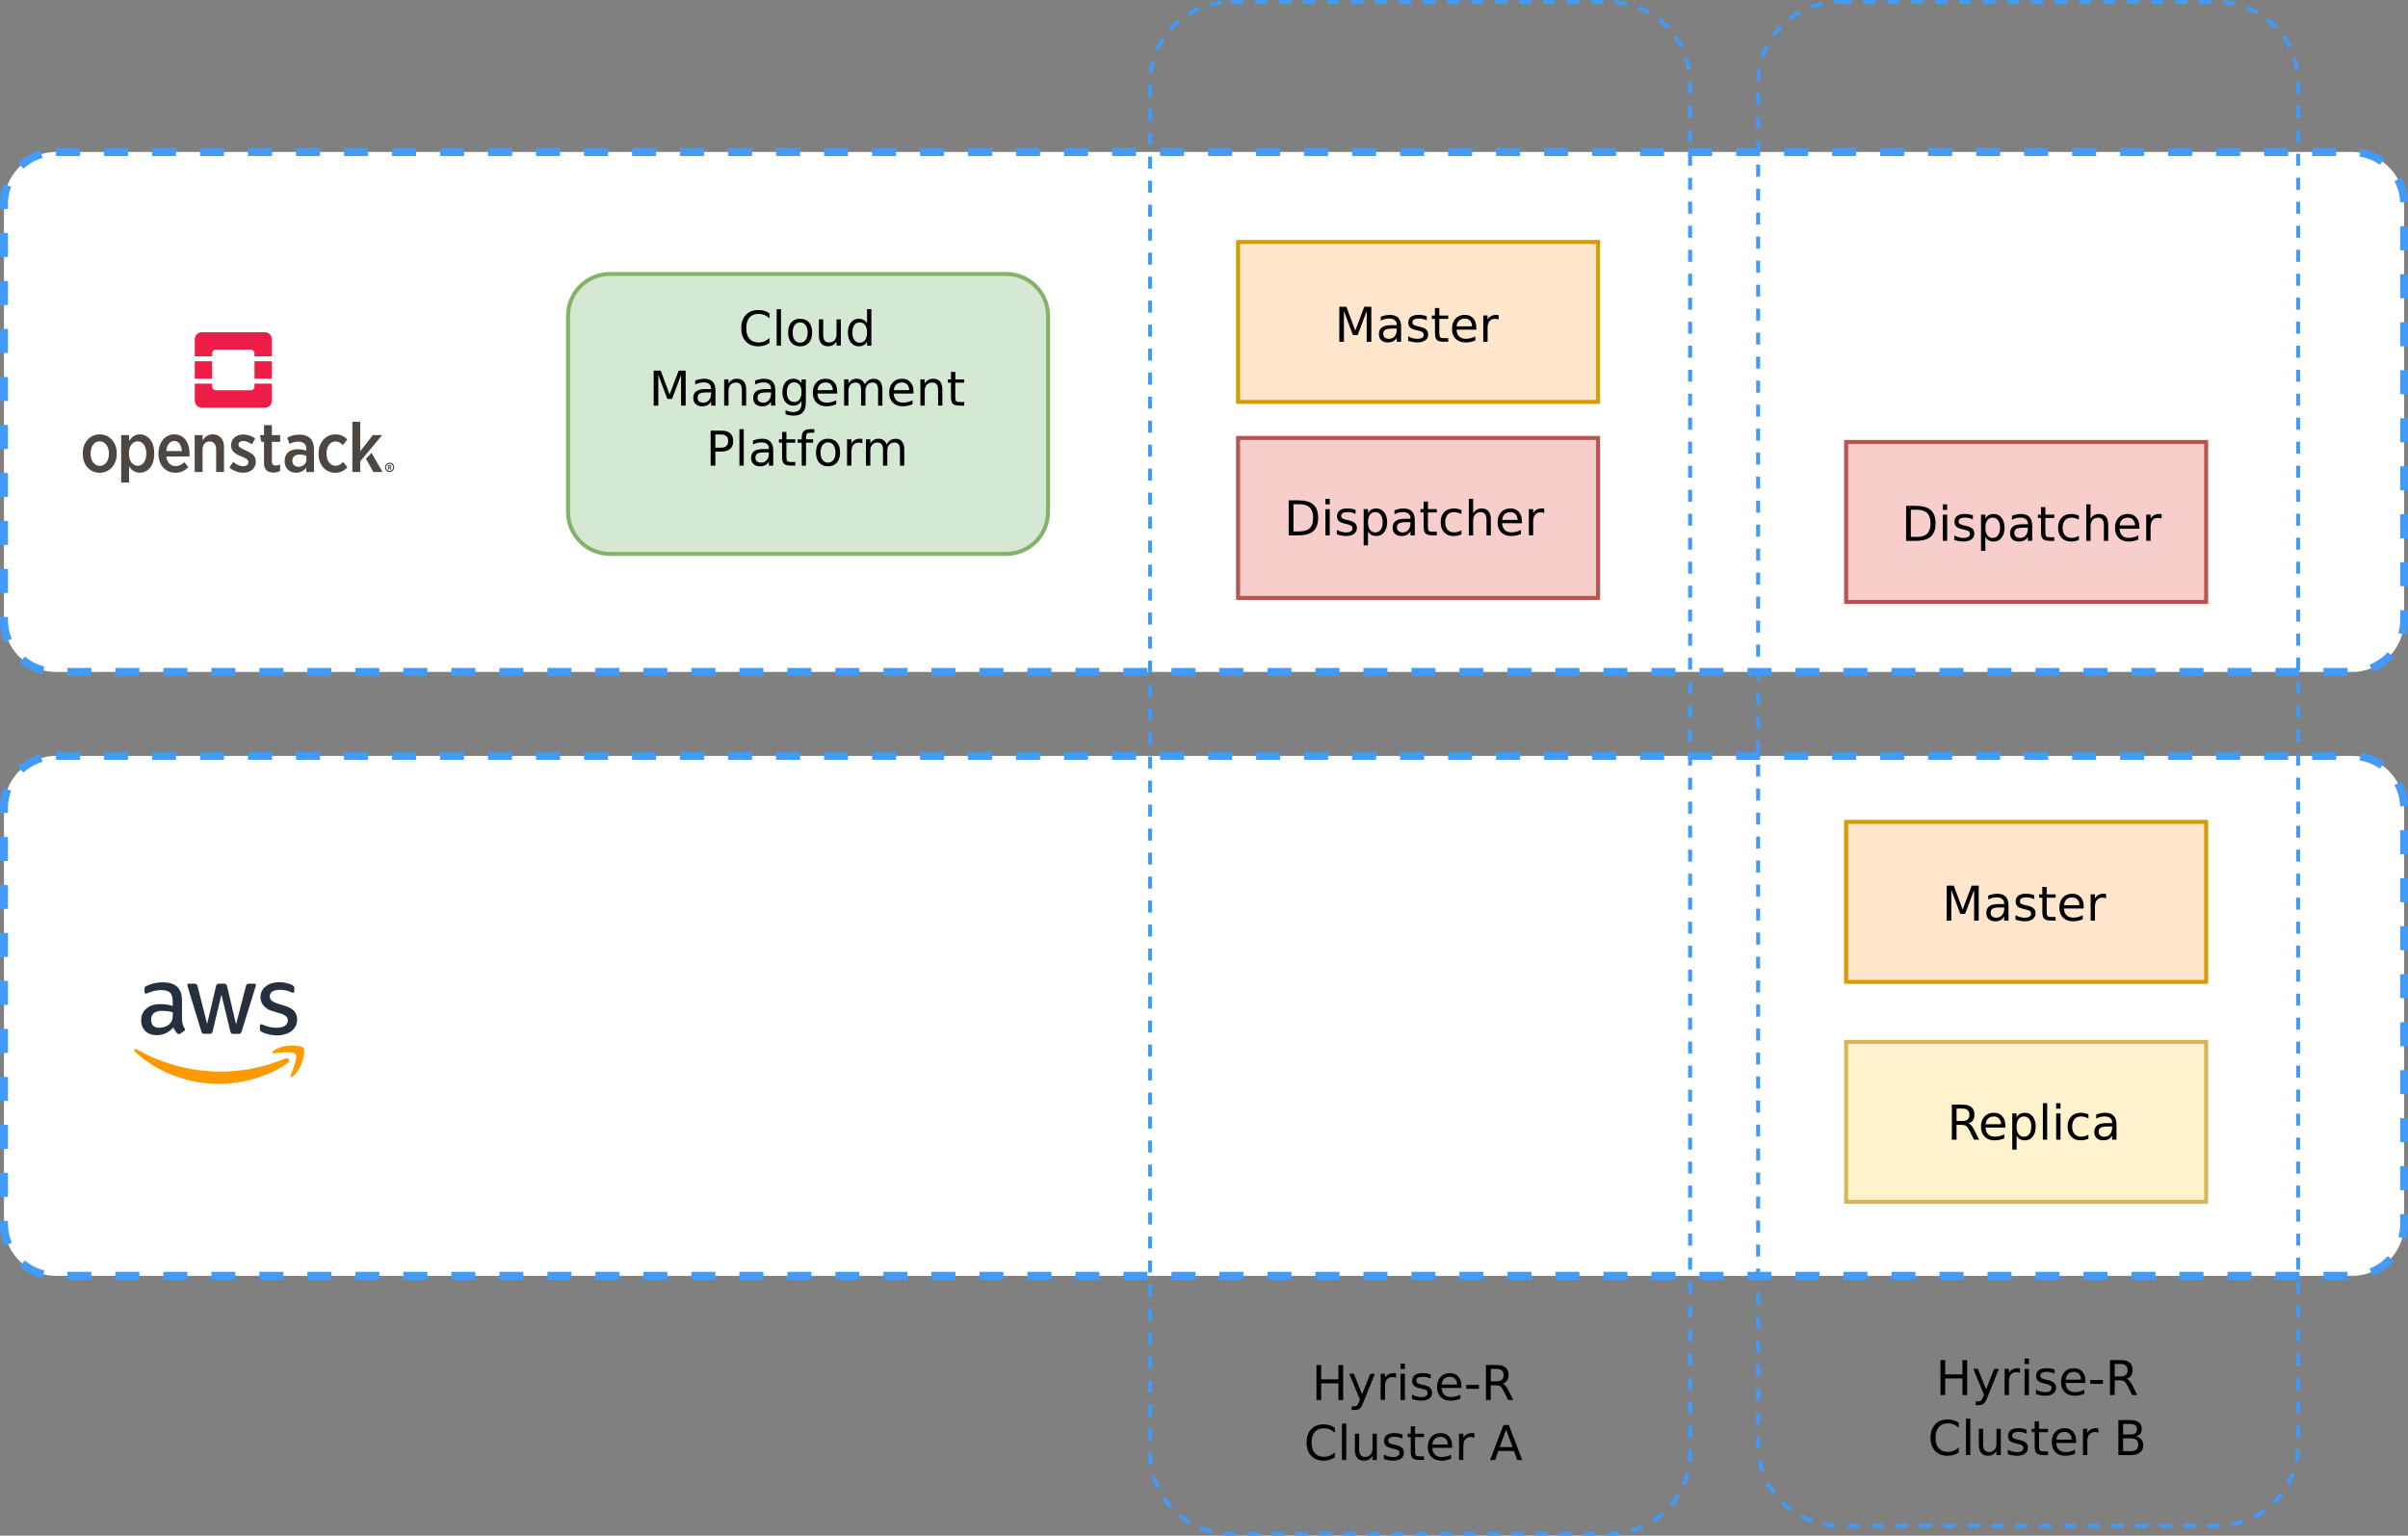
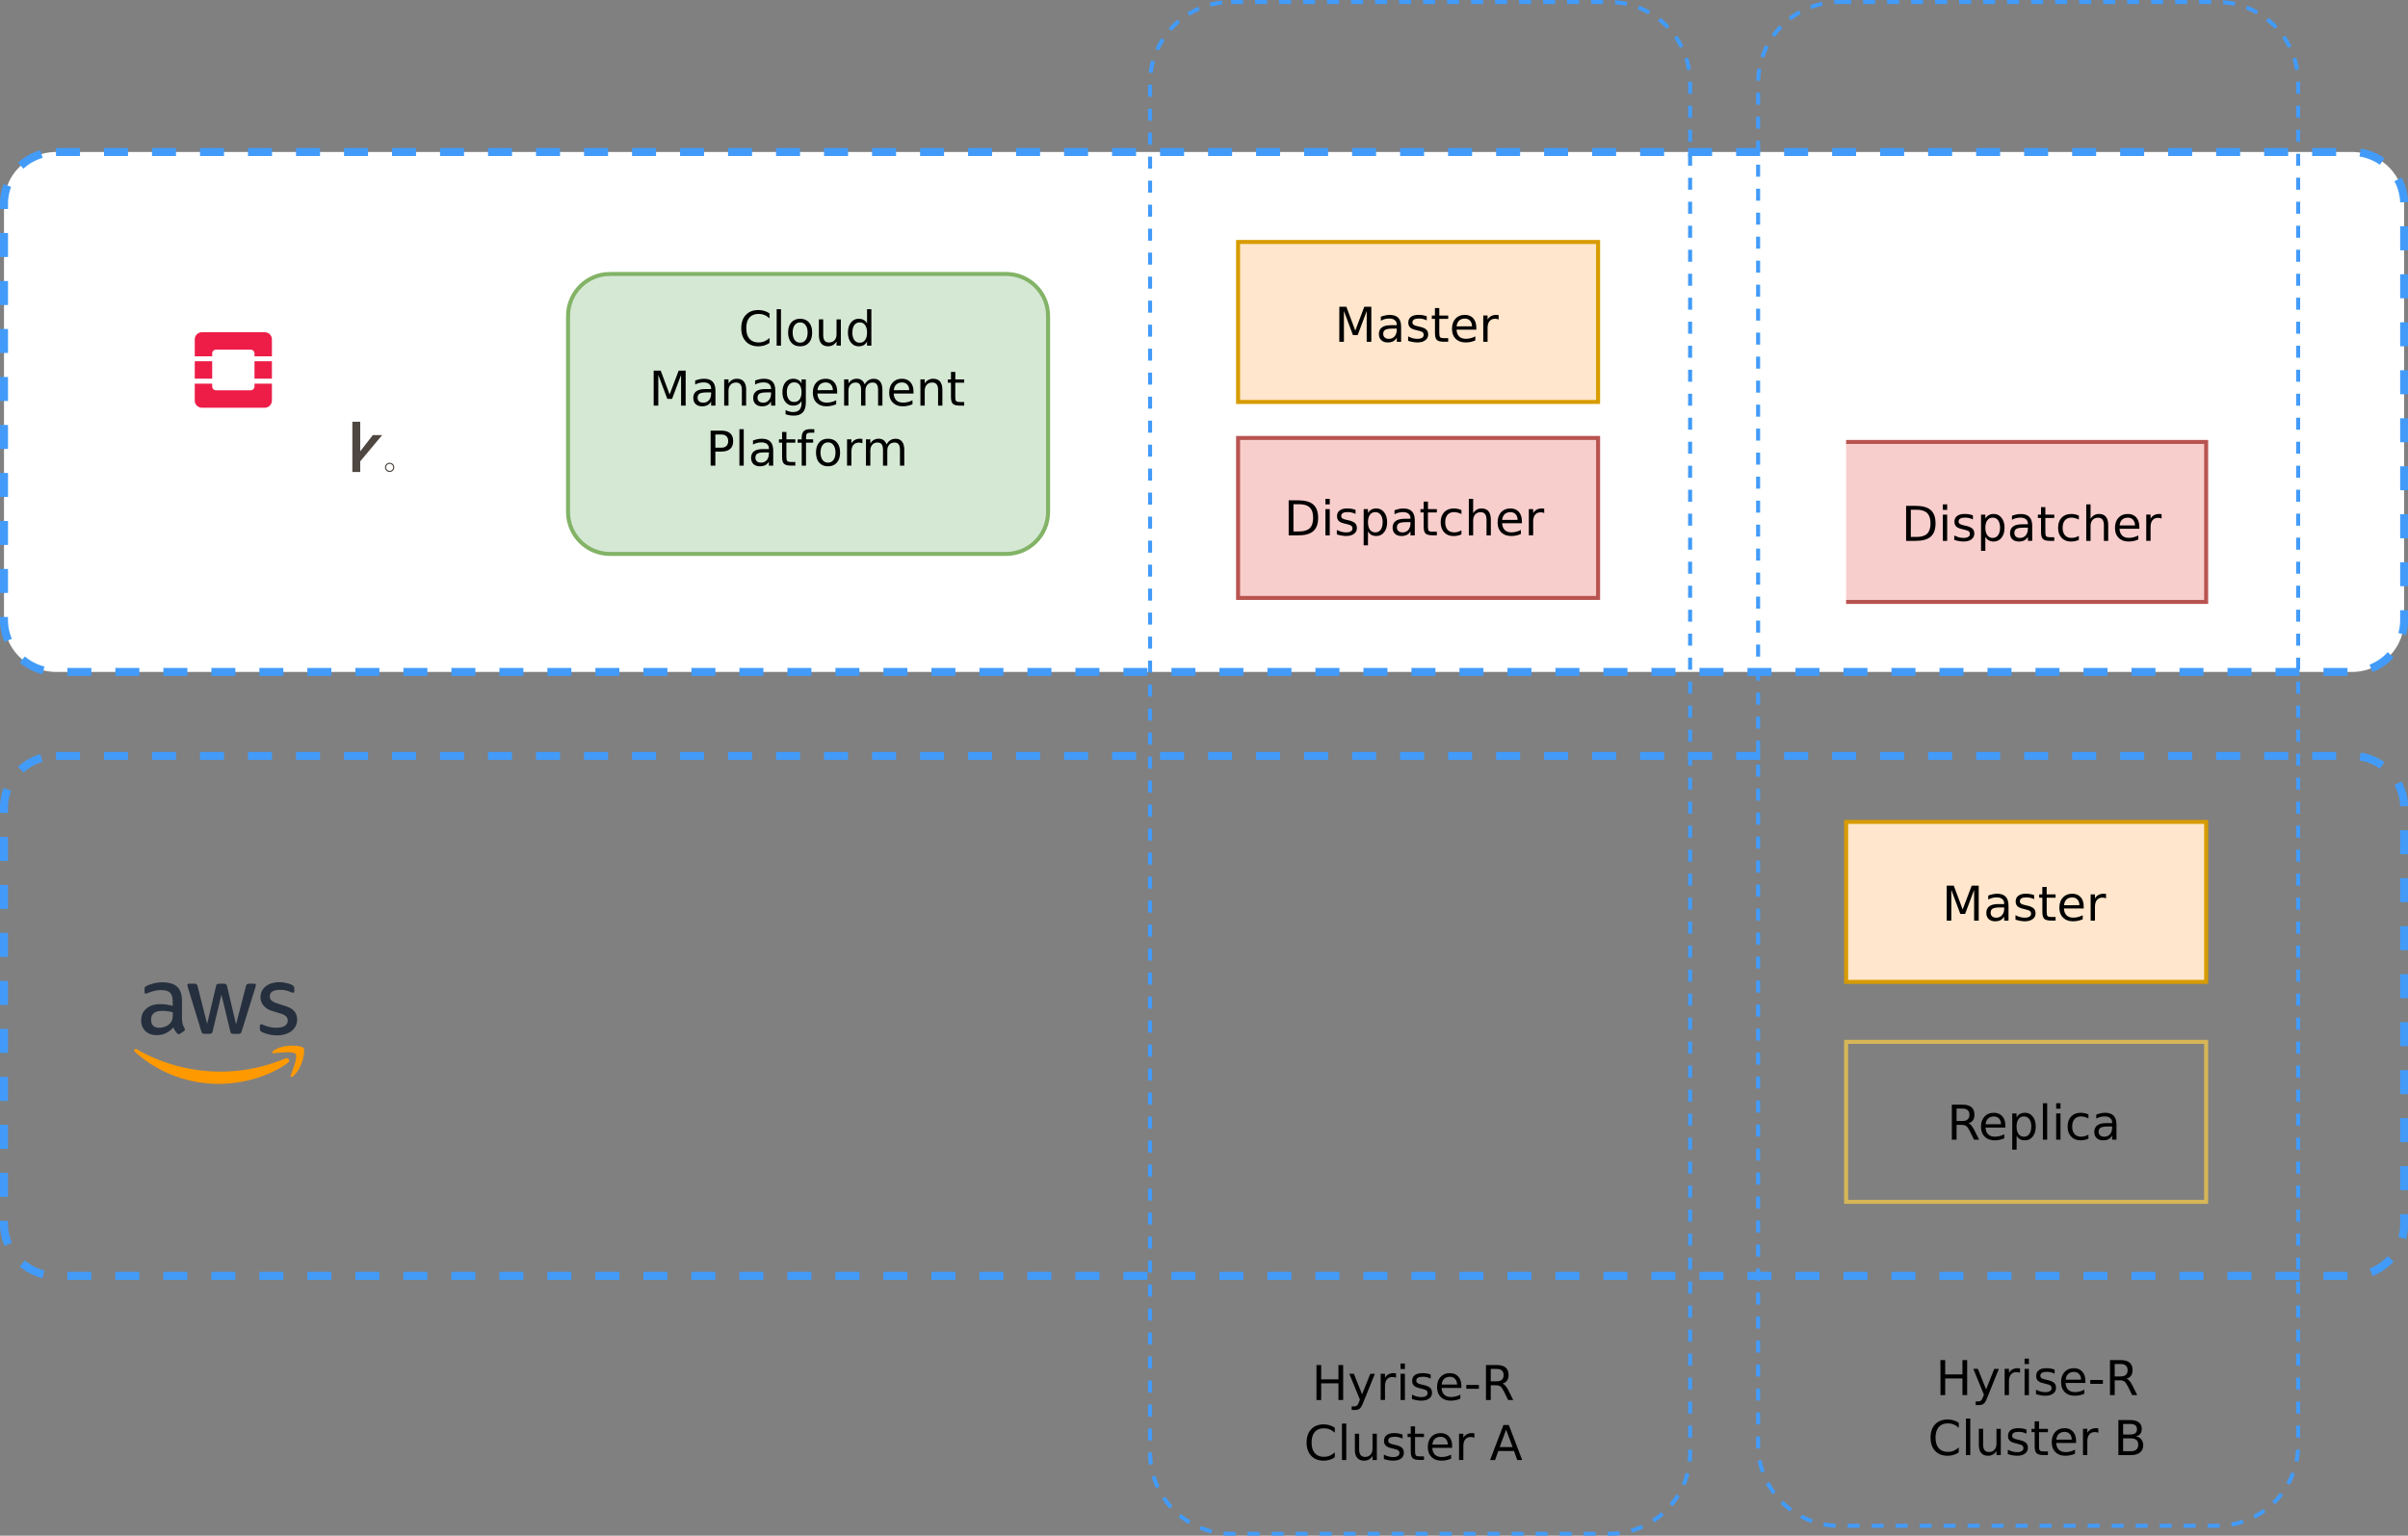
<svg xmlns="http://www.w3.org/2000/svg" width="540.56" height="344.81">
  <rect width="100%" height="100%" fill="#808080" stroke="none" />
  <defs>
    <clipPath id="a">
      <path d="M0 0h602v385H0z" clip-rule="evenodd" />
    </clipPath>
    <clipPath id="b">
      <path d="M0 0h602v384H0z" clip-rule="evenodd" />
    </clipPath>
    <clipPath id="c">
      <path d="M0 0h602v385H0z" clip-rule="evenodd" />
    </clipPath>
    <clipPath id="d">
      <path d="M0 0h602v384H0z" clip-rule="evenodd" />
    </clipPath>
    <clipPath id="e">
      <path d="M0 0h602v385H0z" clip-rule="evenodd" />
    </clipPath>
    <clipPath id="f">
      <path d="M0 0h602v384H0z" clip-rule="evenodd" />
    </clipPath>
    <clipPath id="g">
      <path d="M0 612h792V0H0z" />
    </clipPath>
    <clipPath id="h">
      <path d="M331.02 424.87h116.24V311.11H331.02z" />
    </clipPath>
  </defs>
  <g clip-path="url(#a)" transform="scale(.898)">
    <g clip-path="url(#b)">
-       <path fill="#fff" d="M14 189h574a13 13 0 0 1 13 13v104a13 13 0 0 1-13 13H14a13 13 0 0 1-13-13V202a13 13 0 0 1 13-13z" />
      <path fill="none" stroke="#429bf9" stroke-dasharray="6 6" stroke-miterlimit="10" stroke-width="2" d="M14 189h574a13 13 0 0 1 13 13v104a13 13 0 0 1-13 13H14a13 13 0 0 1-13-13V202a13 13 0 0 1 13-13z" />
      <path fill="#fff" d="M14 38h574a13 13 0 0 1 13 13v104a13 13 0 0 1-13 13H14a13 13 0 0 1-13-13V51a13 13 0 0 1 13-13z" />
      <path fill="none" stroke="#429bf9" stroke-dasharray="6 6" stroke-miterlimit="10" stroke-width="2" d="M14 38h574a13 13 0 0 1 13 13v104a13 13 0 0 1-13 13H14a13 13 0 0 1-13-13V51a13 13 0 0 1 13-13z" />
-       <path fill="#fff2cc" d="M461.5 260.5h90v40h-90z" />
      <path fill="none" stroke="#d6b656" stroke-miterlimit="10" d="M461.5 260.5h90v40h-90z" />
      <path fill="#d5e8d4" d="M152.5 68.5h99c5.8 0 10.5 4.7 10.5 10.5v49c0 5.8-4.7 10.5-10.5 10.5h-99c-5.8 0-10.5-4.7-10.5-10.5V79c0-5.8 4.7-10.5 10.5-10.5z" />
      <path fill="none" stroke="#82b366" stroke-miterlimit="10" d="M152.5 68.5h99c5.8 0 10.5 4.7 10.5 10.5v49c0 5.8-4.7 10.5-10.5 10.5h-99c-5.8 0-10.5-4.7-10.5-10.5V79c0-5.8 4.7-10.5 10.5-10.5z" />
      <path fill="#f8cecc" d="M461.5 110.5h90v40h-90z" />
-       <path fill="none" stroke="#b85450" stroke-miterlimit="10" d="M461.5 110.5h90v40h-90z" />
+       <path fill="none" stroke="#b85450" stroke-miterlimit="10" d="M461.5 110.5h90v40h-90" />
      <path fill="none" stroke="#429bf9" stroke-dasharray="3 3" stroke-miterlimit="10" d="M307.75.5h94.5a20.25 20.25 0 0 1 20.25 20.25v342.5a20.25 20.25 0 0 1-20.25 20.25h-94.5a20.25 20.25 0 0 1-20.25-20.25V20.75A20.25 20.25 0 0 1 307.75.5z" />
      <path fill="#ffe6cc" d="M309.5 60.5h90v40h-90z" />
      <path fill="none" stroke="#d79b00" stroke-miterlimit="10" d="M309.5 60.5h90v40h-90z" />
      <path fill="#f8cecc" d="M309.5 109.5h90v40h-90z" />
      <path fill="none" stroke="#b85450" stroke-miterlimit="10" d="M309.5 109.5h90v40h-90z" />
    </g>
  </g>
  <g clip-path="url(#c)" transform="scale(.898)">
    <g clip-path="url(#d)">
      <path fill="#ffe6cc" d="M461.5 205.5h90v40h-90z" />
      <path fill="none" stroke="#d79b00" stroke-miterlimit="10" d="M461.5 205.5h90v40h-90z" />
    </g>
  </g>
  <g clip-path="url(#e)" transform="scale(.898)">
    <g clip-path="url(#f)">
      <path fill="none" stroke="#429bf9" stroke-dasharray="3 3" stroke-miterlimit="10" d="M459.75.5h94.5a20.25 20.25 0 0 1 20.25 20.25v340.5a20.25 20.25 0 0 1-20.25 20.25h-94.5a20.25 20.25 0 0 1-20.25-20.25V20.75A20.25 20.25 0 0 1 459.75.5z" />
    </g>
  </g>
  <path fill="#252f3e" d="M40.88 228.83a3.8 3.8 0 0 0 .54 2.04c.07.1.09.2.09.3 0 .12-.08.25-.24.37l-.8.54a.6.6 0 0 1-.33.11c-.13 0-.25-.06-.38-.18a3.68 3.68 0 0 1-.46-.6 9.82 9.82 0 0 1-.4-.74 4.69 4.69 0 0 1-3.72 1.75c-1.07 0-1.92-.3-2.54-.91a3.26 3.26 0 0 1-.94-2.44c0-1.08.38-1.95 1.15-2.61.78-.66 1.8-1 3.11-1a10.6 10.6 0 0 1 2.81.39v-.93c0-.96-.2-1.64-.6-2.03-.4-.4-1.09-.58-2.07-.58-.44 0-.9.05-1.37.16a10.11 10.11 0 0 0-1.81.6.78.78 0 0 1-.2.03c-.18 0-.27-.12-.27-.39v-.62c0-.2.02-.36.09-.44a.95.95 0 0 1 .35-.27 7.3 7.3 0 0 1 1.6-.57 7.7 7.7 0 0 1 1.98-.24c1.51 0 2.62.34 3.33 1.02.7.69 1.05 1.73 1.05 3.13v4.1zm-5.16 1.93c.42 0 .85-.08 1.31-.23.46-.15.86-.43 1.2-.81.2-.24.36-.51.44-.82.07-.3.12-.67.12-1.1v-.53a10.6 10.6 0 0 0-2.36-.3c-.85 0-1.47.17-1.89.51-.42.35-.62.83-.62 1.46 0 .6.15 1.04.47 1.35.3.32.75.47 1.33.47zm10.2 1.37c-.23 0-.39-.04-.49-.13-.1-.07-.19-.25-.26-.5l-2.99-9.8a2.22 2.22 0 0 1-.11-.51c0-.2.1-.32.3-.32h1.25c.24 0 .4.04.5.13.1.07.17.25.25.5l2.13 8.4 1.98-8.4c.06-.26.14-.43.24-.5.1-.08.28-.13.5-.13h1.02c.24 0 .4.04.51.13.1.07.19.25.24.5l2 8.5 2.2-8.5c.08-.26.17-.43.26-.5.1-.08.26-.13.5-.13h1.17c.2 0 .32.1.32.32l-.03.2a1.8 1.8 0 0 1-.09.32l-3.05 9.8c-.08.26-.17.43-.27.5a.81.81 0 0 1-.48.13h-1.1c-.24 0-.4-.04-.5-.13-.1-.08-.2-.25-.24-.5l-1.97-8.19-1.96 8.17c-.06.26-.13.42-.24.51-.1.09-.28.13-.5.13zm16.3.34a8.4 8.4 0 0 1-3.41-.74.95.95 0 0 1-.4-.35.9.9 0 0 1-.07-.36v-.64c0-.27.1-.4.3-.4.07 0 .14.02.22.04l.32.13a6.9 6.9 0 0 0 2.9.6c.8 0 1.42-.14 1.86-.42.43-.28.66-.69.66-1.2 0-.36-.12-.66-.35-.9a3.18 3.18 0 0 0-1.28-.66l-1.84-.57a3.87 3.87 0 0 1-2.03-1.3 3.02 3.02 0 0 1 .62-4.28c.38-.3.81-.51 1.32-.66a6.37 6.37 0 0 1 3.27-.03c.26.06.5.13.73.2.23.08.4.16.53.23.18.1.3.2.38.32.08.1.12.24.12.42v.6c0 .26-.1.4-.3.4-.1 0-.26-.05-.48-.15a5.8 5.8 0 0 0-2.43-.5c-.73 0-1.3.12-1.69.36-.4.24-.6.6-.6 1.13 0 .35.13.66.38.9.26.24.73.48 1.4.7l1.8.57c.92.3 1.58.7 1.97 1.22.4.52.58 1.11.58 1.77 0 .55-.11 1.05-.33 1.48a3.41 3.41 0 0 1-.92 1.11c-.4.32-.87.55-1.41.71-.57.18-1.17.27-1.82.27z" />
  <g fill="#f90" fill-rule="evenodd" clip-rule="evenodd">
    <path d="M64.62 238.64c-4.17 3.08-10.24 4.72-15.46 4.72-7.3 0-13.9-2.7-18.87-7.2-.4-.35-.04-.83.43-.55a38.06 38.06 0 0 0 18.89 5c4.63 0 9.72-.96 14.4-2.94.7-.31 1.3.46.61.97z" class="st1" />
    <path d="M66.36 236.66c-.53-.69-3.53-.33-4.89-.17-.4.06-.47-.3-.1-.57 2.39-1.67 6.31-1.19 6.77-.63.45.57-.13 4.5-2.36 6.37-.35.3-.68.14-.52-.24.5-1.26 1.63-4.09 1.1-4.76z" class="st1" />
  </g>
  <g font-family="sans-serif" font-size="16" letter-spacing="0" text-anchor="middle" word-spacing="0">
    <path d="M172.74 70.36v1.11q-.54-.5-1.14-.74-.61-.25-1.3-.25-1.34 0-2.06.82t-.71 2.39q0 1.55.71 2.38.72.82 2.06.82.69 0 1.3-.25.6-.25 1.14-.75V77q-.56.38-1.18.57-.62.19-1.32.19-1.78 0-2.8-1.09-1.04-1.1-1.04-2.98 0-1.9 1.03-2.98 1.03-1.1 2.81-1.1.71 0 1.33.19.63.18 1.17.56zm1.61-.94h.97v8.19h-.97zm5.27 2.97q-.78 0-1.23.61-.45.6-.45 1.67 0 1.05.45 1.67.45.6 1.23.6t1.23-.61q.45-.6.45-1.66t-.45-1.66q-.45-.62-1.23-.62zm0-.82q1.26 0 1.98.82t.72 2.28q0 1.44-.72 2.27-.72.82-1.98.82t-1.98-.82q-.72-.83-.72-2.27 0-1.46.72-2.28.72-.82 1.98-.82zm4.21 3.71V71.7h.97v3.53q0 .84.32 1.26.33.41.98.41.78 0 1.24-.5.45-.5.45-1.35v-3.34h.97v5.89h-.97v-.91q-.35.54-.82.8-.46.26-1.08.26-1 0-1.54-.63-.52-.63-.52-1.85zm2.43-3.7zm8.38 1.02v-3.18h.97v8.19h-.97v-.89q-.3.52-.77.79-.47.25-1.11.25-1.07 0-1.75-.85-.66-.86-.66-2.24t.67-2.25q.67-.85 1.74-.85.65 0 1.11.26.48.25.77.77zm-3.3 2.07q0 1.06.44 1.68.44.6 1.21.6t1.21-.6q.44-.61.44-1.7 0-1.06-.44-1.66-.44-.6-1.2-.6-.78 0-1.22.6-.43.6-.43 1.68zm-44.6 8.55h1.58l2 5.35 2.03-5.35h1.57v7.86h-1.03v-6.9l-2.02 5.38h-1.07l-2.02-5.38v6.9h-1.04zm11.94 4.89q-1.17 0-1.63.27-.45.27-.45.92 0 .51.33.82.34.3.93.3.81 0 1.3-.57.48-.58.48-1.52v-.22zm1.93-.4v3.37h-.97v-.9q-.33.54-.83.8-.49.25-1.2.25-.91 0-1.45-.5-.53-.52-.53-1.37 0-1 .67-1.5t1.98-.5h1.36v-.1q0-.67-.44-1.03-.44-.37-1.23-.37-.51 0-.99.12-.47.12-.92.36v-.9q.54-.2 1.04-.3.5-.1.97-.1 1.28 0 1.9.66.64.66.64 2.01zm6.89-.19v3.56h-.96v-3.53q0-.84-.33-1.25-.32-.41-.98-.41-.78 0-1.23.5-.46.5-.46 1.35v3.34h-.97v-5.9h.97v.92q.35-.54.82-.8t1.09-.26q1.01 0 1.53.63.53.63.53 1.85zm4.62.59q-1.17 0-1.61.27-.46.27-.46.92 0 .51.33.82.34.3.93.3.81 0 1.28-.57.5-.58.5-1.52v-.22zm1.93-.4v3.37h-.96v-.9q-.34.54-.83.8-.5.25-1.2.25-.91 0-1.45-.5-.53-.52-.53-1.37 0-1 .66-1.5t2-.5h1.35v-.1q0-.67-.44-1.03-.44-.37-1.24-.37-.5 0-.98.12t-.92.36v-.9q.54-.2 1.03-.3.5-.1.98-.1 1.28 0 1.9.66.63.66.63 2.01zm5.88.35q0-1.05-.43-1.63-.43-.58-1.22-.58-.78 0-1.2.58-.45.58-.45 1.63 0 1.04.44 1.62.43.58 1.2.58.8 0 1.23-.58.43-.58.43-1.62zm.97 2.28q0 1.5-.67 2.24-.67.74-2.04.74-.51 0-.96-.08-.46-.07-.88-.24v-.94q.42.24.84.34.41.12.84.12.95 0 1.43-.5.47-.5.47-1.5v-.48q-.3.52-.76.78-.48.26-1.12.26-1.09 0-1.75-.83-.66-.83-.66-2.19 0-1.37.66-2.2.66-.82 1.75-.82.64 0 1.12.26t.76.77v-.88h.97zm7.03-2.45v.47h-4.44q.06 1 .6 1.53.53.51 1.5.51.56 0 1.08-.13t1.04-.4v.9q-.52.23-1.07.34-.54.12-1.1.12-1.42 0-2.25-.83-.82-.81-.82-2.22 0-1.44.78-2.29.79-.85 2.11-.85 1.2 0 1.89.77.68.76.68 2.08zm-.96-.29q-.01-.8-.45-1.26-.43-.47-1.14-.47-.81 0-1.3.45t-.56 1.29zm7.14-1.29q.36-.65.88-.96.5-.3 1.18-.3.92 0 1.42.64.5.64.5 1.83v3.56h-.97v-3.53q0-.85-.3-1.26-.3-.4-.92-.4-.75 0-1.18.5-.44.5-.44 1.35v3.34h-.98v-3.53q0-.85-.3-1.26-.3-.4-.92-.4-.74 0-1.18.5-.44.5-.44 1.35v3.34h-.97v-5.9h.97v.92q.34-.54.8-.8t1.1-.26 1.08.33q.46.32.68.94zm10.96 1.58v.47h-4.45q.06 1 .6 1.53.53.51 1.5.51.56 0 1.08-.13.53-.13 1.04-.4v.9q-.52.23-1.07.34-.54.12-1.1.12-1.42 0-2.24-.83-.82-.81-.82-2.22 0-1.44.78-2.29.78-.85 2.1-.85 1.2 0 1.88.77.7.76.7 2.08zm-.97-.29q0-.8-.45-1.26-.43-.47-1.14-.47-.8 0-1.3.45-.49.45-.56 1.29zm7.45-.08v3.56h-.96v-3.53q0-.84-.33-1.25-.32-.41-.98-.41-.78 0-1.24.5-.45.5-.45 1.35v3.34h-.97v-5.9h.97v.92q.35-.54.82-.8t1.09-.26q1.01 0 1.54.63.51.63.51 1.85zm2.91-4.02v1.69h1.99v.74h-2v3.2q0 .72.2.93.2.2.81.2h.99v.81h-1q-1.11 0-1.55-.4-.42-.43-.42-1.54v-3.2h-.7v-.74h.7V83.5zm-53.87 14.06v2.96h1.34q.74 0 1.14-.39.4-.38.4-1.1 0-.7-.4-1.08-.4-.39-1.14-.39zm-1.06-.87h2.4q1.32 0 1.99.6.67.6.67 1.75 0 1.16-.67 1.75-.67.6-2 .6h-1.33v3.16h-1.06zm6.46-.33h.97v8.19h-.97zm5.66 5.22q-1.17 0-1.62.27-.45.27-.45.92 0 .51.33.81.34.3.93.3.8 0 1.29-.56.48-.58.48-1.52v-.22zm1.93-.4v3.37h-.97v-.9q-.33.54-.82.8-.5.25-1.21.25-.9 0-1.44-.5-.53-.52-.53-1.37 0-1 .66-1.5.67-.5 1.99-.5h1.35v-.1q0-.67-.43-1.03-.44-.37-1.24-.37-.5 0-.98.12t-.92.36v-.9q.53-.2 1.03-.3.5-.1.97-.1 1.28 0 1.91.66.63.66.63 2.01zm2.96-4.2v1.67h2v.75h-2v3.2q0 .72.2.93.2.2.8.2h1v.81h-1q-1.12 0-1.55-.41-.42-.42-.42-1.53v-3.2h-.71v-.75h.71v-1.67zm6.26-.62v.8h-.93q-.52 0-.72.2-.2.22-.2.77v.52h1.59v.75h-1.6v5.15h-.97V99.4h-.92v-.75h.92v-.4q0-.99.46-1.44.45-.45 1.45-.45zm3.09 2.97q-.78 0-1.23.61-.46.6-.46 1.66t.45 1.67q.45.61 1.24.61.77 0 1.22-.61.45-.6.45-1.67 0-1.05-.45-1.65-.45-.62-1.22-.62zm0-.82q1.26 0 1.98.82t.72 2.27q0 1.45-.72 2.27-.72.83-1.98.83-1.28 0-2-.83-.71-.82-.71-2.27 0-1.45.71-2.27.72-.82 2-.82zm7.71 1.05q-.16-.1-.35-.14-.2-.04-.43-.04-.82 0-1.26.53-.43.53-.43 1.53v3.1h-.98v-5.89h.98v.92q.3-.54.8-.8.48-.26 1.18-.26l.22.02q.12 0 .27.03zm5.43.22q.36-.65.87-.96.5-.3 1.19-.3.91 0 1.41.64.5.64.5 1.82v3.57h-.97v-3.53q0-.85-.3-1.26-.3-.4-.91-.4-.76 0-1.2.5-.43.5-.43 1.35v3.34h-.97v-3.53q0-.85-.3-1.26-.3-.4-.93-.4-.74 0-1.18.5-.43.5-.43 1.35v3.34h-.98v-5.9h.98v.92q.33-.54.8-.8.46-.26 1.09-.26.65 0 1.09.33.45.32.67.94z" aria-label="Cloud Management Platform" style="line-height:1.25;text-align:center" />
    <path d="M290.36 113.22v6.1h1.28q1.63 0 2.38-.73.76-.74.76-2.33 0-1.57-.76-2.3-.75-.75-2.38-.75zm-1.07-.88h2.19q2.29 0 3.35.96 1.07.94 1.07 2.96 0 2.04-1.08 2.99-1.07.95-3.34.95h-2.19zm8.25 1.97h.97v5.9h-.97zm0-2.3h.97v1.23h-.97zm6.76 2.47v.91q-.42-.2-.86-.31-.45-.1-.92-.1-.72 0-1.08.22-.36.21-.36.66 0 .34.26.53t1.03.36l.34.07q1.03.23 1.46.63.43.4.43 1.12 0 .82-.65 1.3t-1.78.48q-.47 0-.99-.1-.51-.08-1.08-.26v-1q.54.27 1.06.42.52.13 1.03.13.68 0 1.05-.23t.37-.66q0-.4-.27-.6-.27-.22-1.16-.41l-.34-.08q-.9-.2-1.3-.58-.4-.4-.4-1.08 0-.83.59-1.28.6-.46 1.68-.46.53 0 1 .08t.88.24zm2.79 4.83v3.13h-.97v-8.13h.97v.89q.3-.53.76-.78.48-.26 1.12-.26 1.08 0 1.75.86.67.85.67 2.24t-.67 2.24q-.68.85-1.75.85-.64 0-1.12-.25-.45-.26-.76-.79zm3.3-2.05q0-1.07-.45-1.68-.44-.6-1.21-.6-.76 0-1.2.6-.44.6-.44 1.68 0 1.06.43 1.68.45.6 1.22.6.76 0 1.2-.6.44-.61.44-1.69zm5.28-.02q-1.18 0-1.63.27-.45.27-.45.9 0 .53.34.83.34.3.92.3.81 0 1.3-.56.48-.58.48-1.53v-.21zm1.93-.4v3.36h-.97v-.9q-.33.55-.82.8-.5.25-1.21.25-.9 0-1.45-.5-.53-.52-.53-1.36 0-1 .67-1.5t1.99-.51h1.35v-.1q0-.67-.44-1.03-.44-.37-1.23-.37-.5 0-.98.12t-.93.37v-.9q.54-.2 1.03-.3.5-.1.98-.1 1.28 0 1.9.66.64.66.64 2zm2.96-4.21v1.68h1.99v.75h-2v3.2q0 .72.2.93.2.2.81.2h.99v.8h-.99q-1.13 0-1.55-.4-.42-.43-.42-1.53v-3.2h-.72v-.75h.72v-1.68zm7.51 1.9v.9q-.4-.22-.83-.33-.4-.12-.82-.12-.95 0-1.47.6t-.52 1.68.52 1.68q.52.59 1.47.59.41 0 .82-.1.42-.12.83-.35v.9q-.4.18-.84.28-.43.1-.92.1-1.34 0-2.12-.84t-.78-2.26q0-1.44.79-2.27.8-.83 2.17-.83.45 0 .88.1.42.09.82.27zm6.6 2.11v3.56h-.97v-3.53q0-.83-.33-1.25-.33-.42-.98-.42-.78 0-1.23.5-.46.5-.46 1.37v3.33h-.97v-8.19h.97v3.2q.35-.52.82-.78.47-.27 1.08-.27 1.02 0 1.54.63.53.63.53 1.85zm6.98.37v.47h-4.45q.06 1 .6 1.53.54.52 1.5.52.56 0 1.08-.14.52-.13 1.04-.4v.91q-.52.22-1.07.34-.55.11-1.11.11-1.4 0-2.24-.82-.81-.82-.81-2.22 0-1.44.77-2.3.79-.85 2.11-.85 1.2 0 1.89.77.68.77.68 2.09zm-.97-.28q-.01-.8-.45-1.27-.43-.47-1.15-.47-.8 0-1.3.45-.48.46-.56 1.3zm5.97-1.52q-.17-.1-.36-.13-.19-.05-.42-.05-.82 0-1.26.54-.44.52-.44 1.53v3.1h-.97v-5.89h.97v.9q.3-.53.8-.78.48-.27 1.18-.27l.23.02q.12 0 .27.04zm82.3-.75v6.1h1.28q1.63 0 2.39-.73.75-.74.75-2.33 0-1.57-.75-2.3-.76-.75-2.39-.75zm-1.06-.88h2.18q2.3 0 3.36.96 1.07.94 1.07 2.96 0 2.04-1.08 2.99-1.08.95-3.35.95h-2.18zm8.25 1.97h.97v5.9h-.97zm0-2.3h.97v1.23h-.97zm6.75 2.47v.91q-.41-.2-.86-.31-.44-.1-.91-.1-.72 0-1.08.22-.36.21-.36.66 0 .33.25.53.26.19 1.04.36l.34.07q1.03.23 1.46.63.43.4.43 1.12 0 .82-.65 1.3t-1.78.48q-.47 0-1-.1-.5-.08-1.07-.26v-1q.54.27 1.06.42.52.13 1.03.13.68 0 1.05-.23t.37-.66q0-.4-.27-.61-.27-.2-1.17-.4l-.33-.08q-.9-.2-1.3-.58-.4-.4-.4-1.08 0-.83.59-1.28.59-.46 1.67-.46.54 0 1.01.08t.88.24zm2.79 4.83v3.13h-.97v-8.13h.97v.89q.31-.53.77-.78.47-.26 1.12-.26 1.08 0 1.74.86.68.85.68 2.24t-.68 2.24q-.67.85-1.75.85-.64 0-1.1-.25-.47-.26-.78-.79zm3.3-2.05q0-1.07-.44-1.68-.44-.6-1.21-.6-.76 0-1.2.6-.45.6-.45 1.68 0 1.06.44 1.68.45.6 1.21.6.77 0 1.2-.6.45-.61.45-1.69zm5.28-.02q-1.17 0-1.62.27-.45.27-.45.9 0 .53.34.83.33.3.92.3.8 0 1.3-.56.48-.58.48-1.53v-.21zm1.94-.4v3.36h-.97v-.9q-.33.54-.82.8-.5.25-1.22.25-.9 0-1.44-.5-.53-.52-.53-1.37 0-1 .67-1.5t1.98-.5h1.36v-.1q0-.67-.44-1.03-.44-.37-1.23-.37-.5 0-.99.12t-.92.37v-.9q.54-.2 1.03-.3.5-.1.98-.1 1.28 0 1.9.66.64.66.64 2zm2.95-4.21v1.68h2v.75h-2v3.2q0 .72.2.92.2.2.8.2h1v.82h-1q-1.12 0-1.54-.42-.43-.42-.43-1.52v-3.2h-.71v-.75h.71v-1.68zm7.52 1.9v.9q-.41-.22-.83-.33-.4-.12-.83-.12-.94 0-1.46.6t-.52 1.68.52 1.68q.52.59 1.46.59.42 0 .83-.1.42-.12.83-.35v.9q-.4.18-.84.28-.43.09-.93.09-1.33 0-2.11-.84-.78-.83-.78-2.25 0-1.44.79-2.27.8-.83 2.17-.83.45 0 .88.1.41.09.82.27zm6.59 2.11v3.56h-.97v-3.53q0-.83-.32-1.25-.33-.42-.98-.42-.79 0-1.24.5-.45.5-.45 1.37v3.33h-.97v-8.19h.97v3.2q.35-.52.82-.78.47-.27 1.08-.27 1.02 0 1.54.63t.52 1.85zm6.99.37v.47h-4.46q.07 1 .6 1.53.54.52 1.5.52.56 0 1.08-.14.53-.13 1.05-.4v.9q-.52.23-1.07.35-.55.11-1.11.11-1.41 0-2.24-.82-.82-.82-.82-2.22 0-1.45.78-2.3.79-.85 2.1-.85 1.2 0 1.9.77.68.77.68 2.09zm-.97-.28q-.02-.8-.45-1.27-.44-.47-1.15-.47-.8 0-1.3.45-.48.46-.56 1.3zm5.96-1.52q-.16-.1-.35-.13-.2-.05-.42-.05-.82 0-1.27.54-.43.52-.43 1.53v3.1h-.97v-5.9h.97v.92q.3-.54.79-.79.5-.27 1.2-.27l.21.02q.13 0 .27.03z" aria-label="Dispatcher" style="line-height:1.25;text-align:center" />
    <path d="M300.66 68.88h1.58l2 5.35 2.02-5.35h1.58v7.86h-1.04v-6.9l-2.02 5.39h-1.07l-2.02-5.4v6.91h-1.04zm11.94 4.9q-1.18 0-1.63.27-.46.27-.46.9 0 .53.34.83.34.3.93.3.8 0 1.29-.56.49-.58.49-1.53v-.21zm1.93-.4v3.36h-.97v-.9q-.34.55-.83.8-.5.25-1.21.25-.9 0-1.44-.5-.54-.52-.54-1.37 0-1 .67-1.5t1.99-.5h1.36v-.1q0-.67-.45-1.03-.43-.37-1.23-.37-.5 0-.98.12-.47.13-.92.37v-.9q.53-.2 1.03-.3.5-.1.97-.1 1.28 0 1.92.66.63.66.63 2zm5.75-2.36v.91q-.4-.2-.85-.31-.44-.1-.91-.1-.73 0-1.09.22-.36.21-.36.66 0 .34.26.53t1.04.36l.33.07q1.03.23 1.46.63.44.4.44 1.12 0 .82-.66 1.3-.64.48-1.78.48-.47 0-.98-.1-.52-.08-1.08-.26v-1q.53.27 1.05.42.52.13 1.04.13.68 0 1.05-.23.36-.24.36-.66 0-.4-.27-.61-.26-.2-1.16-.4l-.33-.08q-.9-.2-1.3-.58-.4-.4-.4-1.08 0-.83.58-1.28.6-.46 1.68-.46.54 0 1.01.08t.88.24zm2.82-1.85v1.68h2v.75h-2v3.2q0 .72.2.93.2.2.8.2h1v.8h-1q-1.12 0-1.55-.4-.42-.43-.42-1.53v-3.2h-.71v-.75h.7v-1.68zm8.31 4.38v.47h-4.44q.06 1 .59 1.53.54.52 1.5.52.57 0 1.09-.14.52-.13 1.04-.4v.9q-.53.23-1.07.35-.55.11-1.11.11-1.42 0-2.24-.82-.82-.82-.82-2.22 0-1.44.78-2.3.78-.85 2.11-.85 1.2 0 1.89.77.68.77.68 2.09zm-.96-.28q-.01-.8-.45-1.27-.43-.47-1.15-.47-.8 0-1.3.45-.48.46-.56 1.3zm5.97-1.52q-.17-.1-.36-.13-.19-.05-.42-.05-.82 0-1.26.54-.44.52-.44 1.53v3.1h-.97v-5.9h.97v.92q.3-.54.8-.79.48-.27 1.18-.27l.23.02q.12 0 .27.04zm100.59 127.1h1.58l2 5.35 2.03-5.35h1.57v7.86h-1.03v-6.9l-2.02 5.38h-1.08l-2.02-5.38v6.9h-1.03zm11.94 4.9q-1.17 0-1.63.27-.45.27-.45.9 0 .52.33.83.35.3.93.3.81 0 1.29-.57.5-.57.5-1.52v-.21zm1.93-.4v3.36h-.97v-.9q-.34.54-.83.8-.49.25-1.21.25-.9 0-1.44-.5-.53-.52-.53-1.37 0-1 .66-1.5.68-.5 1.99-.5h1.36v-.1q0-.67-.44-1.03-.44-.37-1.24-.37-.5 0-.98.12-.47.12-.92.37v-.9q.53-.2 1.04-.3.5-.11.96-.11 1.28 0 1.92.67.63.66.63 2zm5.75-2.36v.91q-.4-.2-.85-.31-.44-.1-.91-.1-.72 0-1.09.22-.35.21-.35.66 0 .33.25.53.26.19 1.04.36l.34.07q1.02.23 1.45.63.44.4.44 1.12 0 .82-.65 1.3-.65.48-1.79.48-.47 0-.98-.1-.51-.08-1.08-.27v-1q.53.28 1.05.43.53.13 1.04.13.68 0 1.05-.24.36-.23.36-.66 0-.4-.27-.6-.25-.21-1.16-.4l-.33-.09q-.9-.19-1.3-.58-.4-.39-.4-1.07 0-.83.59-1.28.59-.46 1.67-.46.54 0 1.01.08t.88.24zm2.82-1.85v1.68h2v.74h-2v3.2q0 .72.2.93.2.2.8.2h1v.81h-1q-1.12 0-1.55-.4-.42-.43-.42-1.54v-3.2h-.71v-.74h.7v-1.68zm8.31 4.38v.47h-4.44q.06 1 .6 1.53.53.52 1.5.52.56 0 1.08-.14.52-.13 1.04-.4v.9q-.52.23-1.07.34-.54.12-1.11.12-1.41 0-2.24-.82-.82-.82-.82-2.23 0-1.44.78-2.29.79-.85 2.11-.85 1.2 0 1.89.77.68.76.68 2.08zm-.96-.28q-.01-.8-.45-1.27-.43-.47-1.14-.47-.81 0-1.3.45-.49.46-.56 1.3zm5.98-1.52q-.17-.1-.37-.13-.19-.05-.42-.05-.82 0-1.26.54-.44.52-.44 1.53v3.1h-.97v-5.9h.97v.92q.31-.54.8-.8.49-.26 1.19-.26l.22.02q.12 0 .27.03z" aria-label="Master" style="line-height:1.25;text-align:center" />
    <path d="M441.88 252.2q.35.12.67.5.32.38.65 1.04l1.08 2.15h-1.14l-1-2.02q-.4-.79-.76-1.04-.37-.26-1-.26h-1.16v3.32h-1.06v-7.86h2.4q1.34 0 2.01.57.66.56.66 1.7 0 .73-.34 1.23t-1 .67zm-2.66-3.3v2.8h1.34q.77 0 1.15-.36.4-.36.4-1.05t-.4-1.03q-.38-.35-1.15-.35zm10.95 3.8v.47h-4.45q.06 1 .6 1.53.53.52 1.5.52.56 0 1.08-.14.53-.13 1.04-.4v.9q-.52.23-1.07.34-.54.12-1.1.12-1.42 0-2.24-.82-.83-.82-.83-2.23 0-1.44.79-2.29.78-.85 2.1-.85 1.2 0 1.88.77.7.76.7 2.08zm-.97-.28q-.01-.8-.45-1.27-.43-.47-1.14-.47-.81 0-1.3.45-.49.46-.56 1.3zm3.5 2.58v3.13h-.98V250h.97v.89q.3-.53.77-.78.47-.26 1.12-.26 1.08 0 1.74.85.67.86.67 2.25t-.67 2.24q-.67.85-1.74.85-.65 0-1.12-.25-.46-.26-.77-.79zm3.3-2.05q0-1.07-.46-1.68-.43-.6-1.2-.6t-1.21.6q-.44.6-.44 1.68 0 1.06.44 1.67.44.61 1.21.61t1.2-.6q.45-.61.45-1.69zm2.6-5.25h.96v8.19h-.96zm2.98 2.3h.97v5.89h-.97zm0-2.3h.97v1.23h-.97zm7.24 2.52v.9q-.42-.22-.83-.33-.4-.12-.83-.12-.94 0-1.46.6-.53.6-.53 1.68t.53 1.67q.52.6 1.46.6.42 0 .83-.11.41-.12.83-.34v.9q-.4.18-.85.27-.43.1-.92.1-1.33 0-2.11-.84-.79-.83-.79-2.25 0-1.44.8-2.27.79-.83 2.16-.83.45 0 .88.1t.83.27zm4.37 2.71q-1.18 0-1.63.27-.45.27-.45.9 0 .52.33.83.35.3.93.3.8 0 1.29-.57t.49-1.52v-.21zm1.93-.4v3.36h-.97v-.9q-.34.54-.83.8-.5.25-1.21.25-.9 0-1.44-.5-.53-.52-.53-1.37 0-1 .67-1.5.66-.5 1.98-.5h1.36v-.1q0-.67-.45-1.03-.43-.37-1.22-.37-.5 0-1 .12-.46.12-.9.37v-.9q.53-.2 1.02-.3.5-.11.97-.11 1.28 0 1.92.67.63.66.63 2z" aria-label="Replica" style="line-height:1.25;text-align:center" />
    <path d="M295.53 306.49h1.06v3.22h3.87v-3.22h1.06v7.86h-1.06v-3.75h-3.87v3.75h-1.06zm10.51 8.39q-.4 1.06-.8 1.39-.38.31-1.04.31h-.77v-.8h.57q.4 0 .62-.2.22-.18.49-.89l.17-.44-2.38-5.8h1.02l1.85 4.61 1.84-4.6h1.03zm7.34-5.52q-.16-.1-.35-.14-.2-.05-.43-.05-.81 0-1.26.54-.43.53-.43 1.53v3.1h-.97v-5.89h.97v.91q.3-.54.79-.79.5-.26 1.2-.26l.2.02q.13 0 .28.03zm1.02-.91h.98v5.9h-.97zm0-2.3h.98v1.23h-.97zm6.76 2.47v.92q-.4-.21-.86-.32-.44-.1-.9-.1-.74 0-1.1.22-.36.22-.36.66 0 .34.27.53.25.2 1.03.37l.33.07q1.03.22 1.46.63.44.4.44 1.12 0 .82-.65 1.3-.65.47-1.79.47-.47 0-.99-.09-.5-.09-1.07-.27v-1q.54.27 1.05.42.53.14 1.03.14.7 0 1.06-.24.37-.24.37-.66 0-.4-.27-.6-.27-.21-1.16-.41l-.34-.08q-.9-.19-1.3-.58-.4-.39-.4-1.08 0-.83.59-1.28.59-.45 1.67-.45.54 0 1.01.08t.88.23zm6.9 2.53v.48h-4.45q.06 1 .6 1.52t1.5.52q.56 0 1.08-.13.53-.14 1.04-.4v.9q-.52.23-1.06.34-.55.11-1.12.11-1.41 0-2.23-.82-.82-.82-.82-2.22 0-1.44.78-2.29.78-.85 2.1-.85 1.2 0 1.88.76.7.77.7 2.1zm-.97-.28q0-.8-.45-1.27-.43-.47-1.14-.47-.8 0-1.3.45-.49.46-.56 1.3zm2.07.09h2.83v.86h-2.83zm8.14-.3q.35.12.67.5.33.37.66 1.04l1.07 2.15h-1.14l-1-2.02q-.4-.8-.76-1.05t-1-.25h-1.15v3.32h-1.07v-7.86h2.4q1.35 0 2.01.56.66.56.66 1.7 0 .74-.34 1.23-.34.5-1 .68zm-2.65-3.3v2.79h1.34q.76 0 1.15-.35.4-.36.4-1.05t-.4-1.04q-.39-.35-1.15-.35zm-35.01 13.2v1.12q-.53-.5-1.14-.74-.6-.25-1.29-.25-1.34 0-2.06.82t-.72 2.39q0 1.55.72 2.37.72.83 2.06.83.68 0 1.29-.25.6-.25 1.14-.75v1.11q-.55.38-1.18.57-.62.18-1.31.18-1.79 0-2.81-1.09t-1.03-2.97q0-1.9 1.03-2.99 1.02-1.1 2.8-1.1.71 0 1.33.2.63.18 1.17.55zm1.61-.93h.97v8.19h-.97zm2.9 5.86v-3.57h.96v3.53q0 .84.33 1.25.33.42.98.42.78 0 1.23-.5.46-.5.46-1.36v-3.34h.97v5.9h-.97v-.91q-.35.54-.82.8-.46.25-1.08.25-1 0-1.54-.63-.53-.63-.53-1.84zm2.43-3.7zm8.27.31v.9q-.42-.2-.86-.3-.44-.11-.92-.11-.72 0-1.07.22-.37.22-.37.66 0 .34.26.53.26.2 1.04.37l.33.06q1.03.23 1.46.64.43.4.43 1.12 0 .82-.64 1.3-.65.47-1.79.47-.47 0-.99-.09-.5-.09-1.07-.27v-1q.53.27 1.05.42.52.14 1.03.14.68 0 1.05-.24t.37-.66q0-.4-.26-.6-.27-.21-1.17-.41l-.34-.08q-.9-.19-1.3-.58-.4-.4-.4-1.08 0-.83.6-1.28.59-.46 1.67-.46.54 0 1.01.09t.88.23zm2.81-1.85v1.67h2v.75h-2v3.2q0 .72.2.93.2.2.8.2h1v.8h-1q-1.12 0-1.55-.4-.42-.43-.42-1.53v-3.2h-.71v-.75h.71v-1.67zm8.31 4.37v.47h-4.44q.06 1 .6 1.53.53.52 1.5.52.56 0 1.07-.13.53-.14 1.05-.4v.9q-.52.22-1.07.34-.54.11-1.1.11-1.42 0-2.24-.82-.82-.82-.82-2.22 0-1.44.77-2.29.79-.86 2.11-.86 1.19 0 1.88.78.7.76.7 2.07zm-.96-.28q-.02-.8-.45-1.27t-1.15-.47q-.8 0-1.3.45-.48.46-.56 1.3zm5.97-1.51q-.17-.1-.36-.14-.2-.05-.42-.05-.82 0-1.27.54-.43.53-.43 1.53v3.1h-.97v-5.89h.97v.91q.3-.54.8-.79.48-.27 1.18-.27l.23.02.26.04zm7.12-1.83l-1.44 3.91h2.9zm-.6-1.04h1.21l3 7.86h-1.11l-.72-2.02h-3.54l-.72 2.02h-1.12z" aria-label="Hyrise-R Cluster A" style="line-height:1.25;text-align:center" />
    <path d="M435.6 305.38h1.07v3.22h3.87v-3.22h1.06v7.86h-1.06v-3.74h-3.87v3.74h-1.06zm10.52 8.4q-.4 1.06-.8 1.38-.38.32-1.04.32h-.77v-.81h.56q.4 0 .63-.19.22-.19.49-.9l.17-.44-2.38-5.8H444l1.85 4.62 1.83-4.61h1.03zm7.34-5.53q-.16-.1-.35-.13-.2-.05-.43-.05-.81 0-1.26.54-.44.52-.44 1.53v3.1h-.97v-5.9h.97v.92q.3-.54.8-.79.49-.27 1.2-.27l.2.02q.13 0 .28.03zm1.03-.9h.97v5.9h-.97zm0-2.3h.97v1.23h-.97zm6.74 2.47v.91q-.4-.2-.85-.31-.44-.1-.91-.1-.73 0-1.08.22-.37.21-.37.66 0 .33.26.53.26.19 1.04.36l.33.07q1.03.23 1.46.63.44.4.44 1.12 0 .82-.65 1.3-.65.48-1.79.48-.47 0-.99-.1-.5-.08-1.07-.26v-1q.53.27 1.05.42.53.13 1.03.13.69 0 1.06-.23.36-.24.36-.66 0-.4-.27-.61-.26-.2-1.15-.4l-.34-.09q-.9-.18-1.3-.57-.4-.4-.4-1.08 0-.83.59-1.28.58-.46 1.67-.46.54 0 1 .08t.88.24zm6.91 2.53v.47h-4.45q.06 1 .6 1.53.53.52 1.5.52.56 0 1.08-.14.53-.13 1.04-.4v.9q-.52.23-1.07.35-.54.11-1.1.11-1.42 0-2.24-.82-.82-.82-.82-2.22 0-1.45.78-2.3.78-.85 2.1-.85 1.2 0 1.88.77.7.77.7 2.09zm-.97-.28q0-.8-.45-1.27-.43-.47-1.14-.47-.81 0-1.3.45-.49.46-.56 1.3zm2.07.08h2.83v.87h-2.83zm8.14-.29q.35.11.67.49.32.38.65 1.04l1.08 2.15h-1.14l-1-2.02q-.4-.79-.76-1.04-.36-.26-1-.26h-1.16v3.32h-1.06v-7.86h2.4q1.35 0 2.01.57.66.56.66 1.7 0 .74-.34 1.23t-1 .67zm-2.66-3.3v2.79h1.34q.77 0 1.16-.35.4-.37.4-1.05t-.4-1.04q-.39-.35-1.16-.35zm-35 13.2v1.12q-.54-.5-1.15-.74-.6-.25-1.3-.25-1.34 0-2.05.82-.72.82-.72 2.38 0 1.55.72 2.38.71.82 2.06.82.69 0 1.29-.25.6-.25 1.14-.75v1.12q-.55.37-1.18.56-.62.19-1.31.19-1.79 0-2.82-1.1-1.02-1.08-1.02-2.97 0-1.9 1.02-2.98 1.03-1.1 2.82-1.1.7 0 1.32.19.62.19 1.18.56zm1.61-.94h.97v8.2h-.97zm2.89 5.86v-3.57h.96v3.54q0 .83.33 1.25.32.42.98.42.78 0 1.23-.5.46-.5.46-1.36v-3.34h.97v5.9h-.97v-.92q-.35.54-.82.8-.46.26-1.08.26-1.01 0-1.55-.63-.51-.63-.51-1.85zm2.43-3.7zm8.26.31v.91q-.41-.2-.86-.31-.43-.1-.91-.1-.72 0-1.08.22-.36.21-.36.66 0 .33.26.53.26.19 1.04.36l.33.07q1.03.23 1.46.63.44.4.44 1.12 0 .82-.66 1.3-.64.48-1.78.48-.47 0-1-.1-.5-.08-1.07-.26v-1q.54.27 1.06.42.52.13 1.03.13.69 0 1.05-.23.37-.24.37-.66 0-.4-.27-.61-.26-.2-1.16-.4l-.33-.09q-.9-.18-1.3-.57-.4-.4-.4-1.08 0-.83.58-1.28.59-.46 1.67-.46.54 0 1.01.08t.88.24zm2.82-1.85v1.68h2v.75h-2v3.2q0 .72.2.92.2.2.8.2h1v.81h-1q-1.12 0-1.55-.4-.42-.43-.42-1.54v-3.2h-.71v-.74h.7v-1.68zm8.32 4.38v.47h-4.46q.07 1 .6 1.53.55.52 1.5.52.56 0 1.09-.14.52-.13 1.03-.4v.9q-.51.23-1.06.34-.55.12-1.11.12-1.42 0-2.24-.82-.82-.82-.82-2.22 0-1.45.78-2.3.78-.85 2.11-.85 1.2 0 1.88.77.7.77.7 2.08zm-.98-.28q0-.8-.44-1.27-.43-.47-1.15-.47-.8 0-1.3.45-.48.46-.56 1.3zm5.98-1.52q-.16-.1-.36-.13-.19-.05-.42-.05-.82 0-1.26.54-.44.52-.44 1.53v3.1h-.97v-5.9h.97v.92q.3-.54.8-.79.48-.27 1.19-.27l.21.02q.12 0 .27.03zm5.56 1.24v2.88h1.7q.86 0 1.27-.36.42-.36.42-1.09 0-.74-.42-1.08-.4-.36-1.27-.36zm0-3.23v2.36h1.57q.78 0 1.16-.29.38-.29.38-.89 0-.6-.38-.89-.38-.3-1.16-.3zm-1.06-.88h2.71q1.21 0 1.87.5.66.51.66 1.44 0 .72-.33 1.15-.34.43-1 .54.79.16 1.22.7.44.53.44 1.33 0 1.05-.72 1.62-.71.58-2.03.58h-2.82z" aria-label="Hyrise-R Cluster B" style="line-height:1.25;text-align:center" />
  </g>
  <g clip-path="url(#g)" transform="matrix(.149 0 0 -.149 -5.6 137.9)">
    <path fill="#4e4640" d="M624.62 215.96a5.26 5.26 0 1 0 .01 10.52 5.26 5.26 0 0 0-.01-10.52m6.96 5.25a6.97 6.97 0 1 1-13.94-.01 6.97 6.97 0 0 1 13.94.01" />
-     <path fill="#4e4640" d="M625.8 222.43c0-.61-.39-1.02-1.11-1.02h-1.04v2.05h1c.74 0 1.15-.33 1.15-1.02zm1.42.04v.04c0 .67-.2 1.2-.57 1.58-.43.43-1.06.65-1.85.65h-2.57v-6.82h1.42v2.24h.88l1.27-2.24h1.62l-1.46 2.53c.75.33 1.26.99 1.26 2.02m-453.11 19.27v.63c0 10.39 5.35 18.05 13.64 18.05 8.08 0 13.85-7.77 13.85-18.16v-.62c0-10.38-5.35-18.15-13.64-18.15-8.08-.01-13.85 7.86-13.85 18.25m39.35-.2v.94c0 16.47-10.8 28.43-25.5 28.43-14.8 0-25.7-12.17-25.7-28.54v-.94c0-16.48 10.8-28.34 25.5-28.34 14.79 0 25.7 12.07 25.7 28.44m18.35 0v1.05c0 10.91 6.09 17.84 13.22 17.84 7.14 0 12.9-6.82 12.9-17.95v-.94c0-11.12-5.66-17.84-12.9-17.84-7.12 0-13.22 6.94-13.22 17.84m38.09-.21v1.47c0 18.78-10.5 28.12-21.62 28.12-7.97 0-12.8-4.62-16.26-9.97v8.92h-11.86V198.4h11.86v24.24c3.36-4.93 8.19-9.44 16.26-9.44 11.23 0 21.63 9.43 21.63 28.12m30.18 19.62c6.92 0 10.91-6.4 11.54-15.21h-23.5c.84 9.44 5.46 15.21 11.96 15.21m21.2-39.24l-6.2 7.34c-3.67-3.56-7.55-5.87-12.8-5.87-7.24 0-13 5.03-14.06 14.37h34.84c.1 1.68.1 3.36.1 4.1 0 16.67-7.97 29.26-23.08 29.26-13.64 0-23.71-11.96-23.71-28.65v-.83c0-17.42 11.12-28.34 25.39-28.34 8.29 0 14.48 3.26 19.52 8.6m36.7 49.23c-7.55 0-12.07-4.3-15.21-9.23v8.18h-11.86v-55.61h11.86v33.68c0 7.66 4.3 12.28 10.49 12.28 6.3 0 9.97-4.3 9.97-12.07v-33.9h11.85v37.26c0 11.85-6.4 19.41-17.1 19.41m64.9-40.82v.1c0 8.71-6.5 12.7-15.11 16.58-6.5 2.94-10.91 4.83-10.91 8.5v.21c0 3.05 2.62 5.46 7.03 5.46 4.4 0 9.02-2.1 13.22-4.93l5.04 8.7a31.76 31.76 0 0 1-18.05 5.99c-10.39 0-18.36-6.3-18.36-16.27v-.2c0-9.14 6.92-12.91 15.21-16.48 6.61-2.83 10.91-4.62 10.91-8.6v-.1c0-3.47-2.83-6.1-7.76-6.1s-10.29 2.42-15.32 6.5l-5.56-8.49a32.82 32.82 0 0 1 20.67-7.76c10.69-.01 18.99 5.98 18.99 16.89m36.71-14.27v9.76c-2-1.06-4.1-1.57-6.4-1.57-3.78 0-5.98 1.78-5.98 6.08v29.59h12.48v10.18h-12.5v15h-11.85v-15h-6.09l1.95-10.18h4.14v-32c0-10.81 6.2-14.27 14.38-14.27 3.98 0 7.13.94 9.86 2.41m39.57 17.1c0-6.3-5.25-10.91-12.07-10.8-5.14.1-9.02 3.25-9.02 8.8v.22c0 5.87 3.99 9.34 10.8 9.34 4 0 7.56-.84 10.29-2zm5.88 31.9c-3.57 3.67-9.13 5.67-16.37 5.67-7.45 0-13.01-1.79-18.37-4.41l3.36-9.45c3.68 1.68 8.08 3.36 13.43 3.36 7.57 0 11.97-3.87 11.97-11.33v-2.3a37.8 37.8 0 0 1-12.8 2.2c-11.76 0-19.73-5.88-19.73-17.84v-.53c0-10.8 7.76-17 17-17 7.24 0 12.17 3.15 15.42 7.87v-6.82h11.65v34.52c0 6.93-1.9 12.39-5.56 16.06M561 221.48l-6.4 7.87c-3.25-3.25-6.5-5.67-11.33-5.67-8.08 0-13.75 7.24-13.75 18.05v.53c0 10.49 5.67 17.94 13.43 17.94 5.04 0 8.3-2.52 11.23-5.56l6.61 8.7c-4.62 4.62-9.86 7.56-17.84 7.56-14.58 0-25.39-11.96-25.39-28.54v-1.05c0-16.58 10.5-28.22 24.97-28.22 8.5-.01 14.07 3.46 18.47 8.39m36.29 21.63l-8.32-8.95 11.16-19.91h13.76z" />
    <path fill="#4e4640" d="M599.29 269.86l-19-24.45v44.6h-11.85v-75.76h11.86v16.05l33.05 39.56z" />
    <g clip-path="url(#h)" opacity=".98">
      <path fill="#ed1844" d="M436.46 424.87h-94.64c-5.94 0-10.8-4.86-10.8-10.8v-25.45h26.25v4.16a5.84 5.84 0 0 0 5.84 5.84h52.06a5.84 5.84 0 0 0 5.84-5.84v-4.16h26.25v25.45c0 5.94-4.86 10.8-10.8 10.8m-15.45-81.67a5.84 5.84 0 0 0-5.84-5.84h-52.06a5.84 5.84 0 0 0-5.84 5.84v4.16h-26.25V321.9c0-5.94 4.86-10.8 10.8-10.8h94.64c5.94 0 10.8 4.86 10.8 10.8v25.46h-26.25zm-63.73 37.92h-26.25v-26.25h26.25zm89.98 0h-26.25v-26.25h26.25z" />
    </g>
  </g>
</svg>